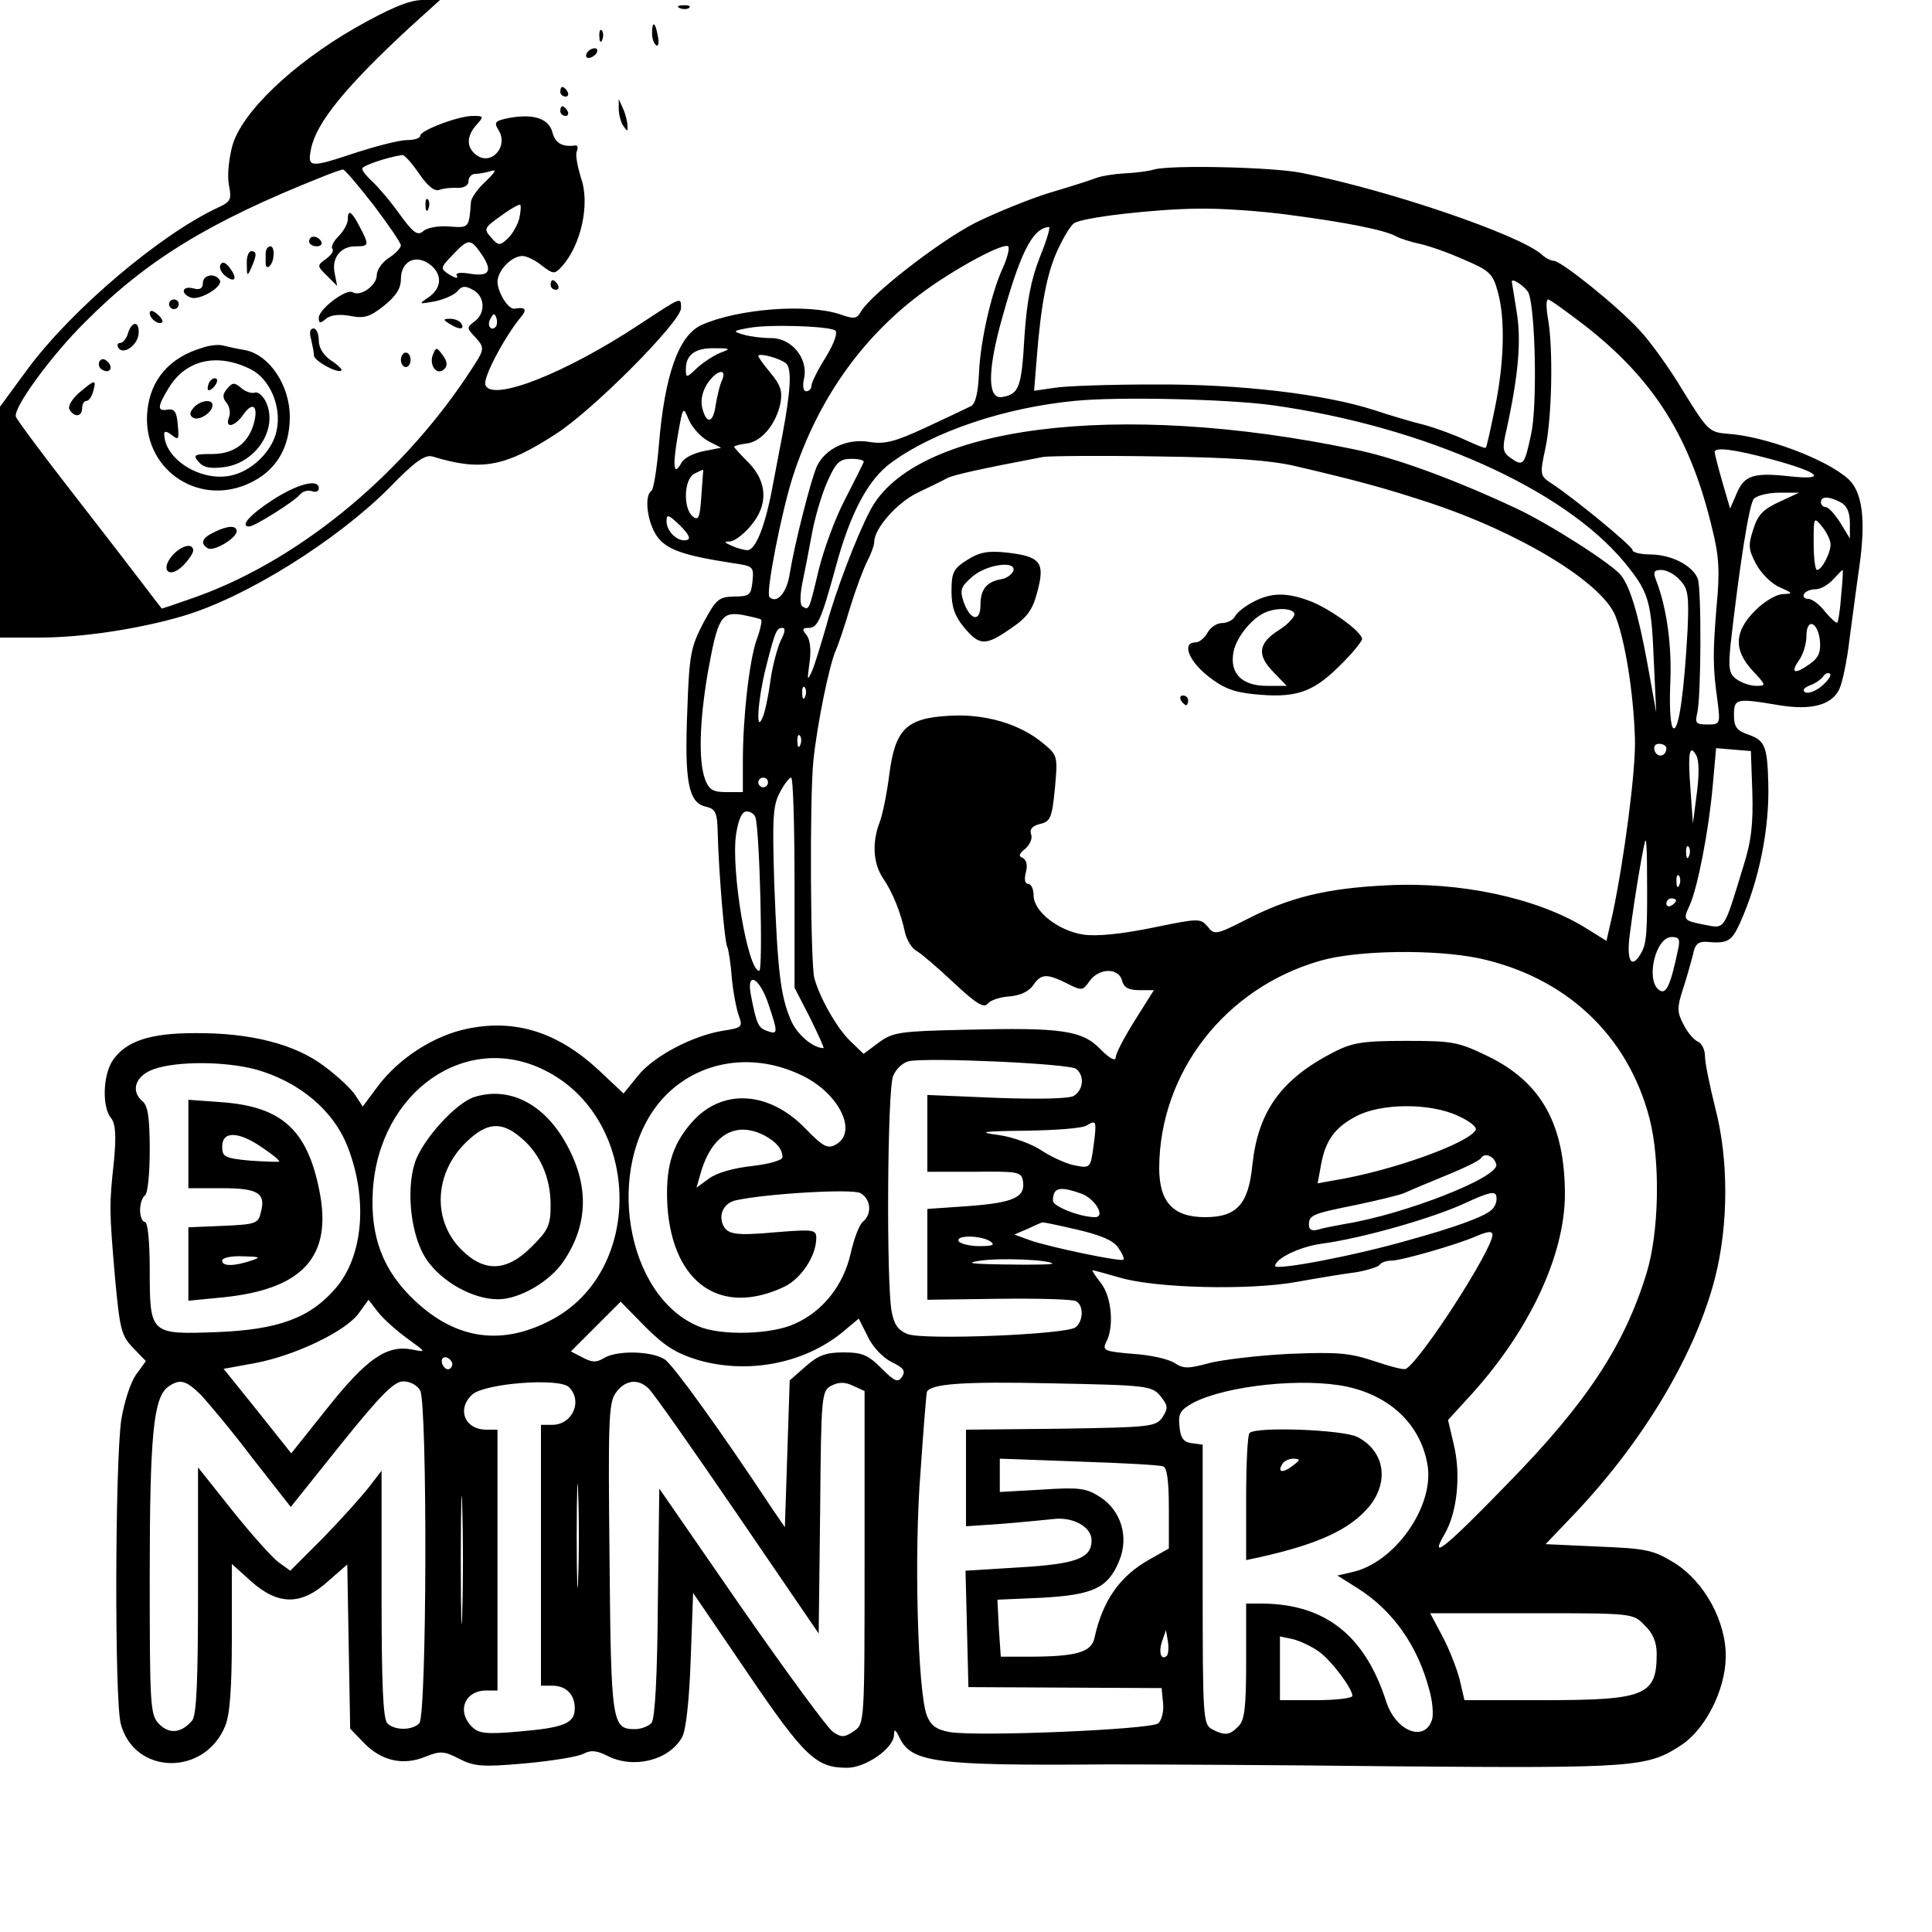
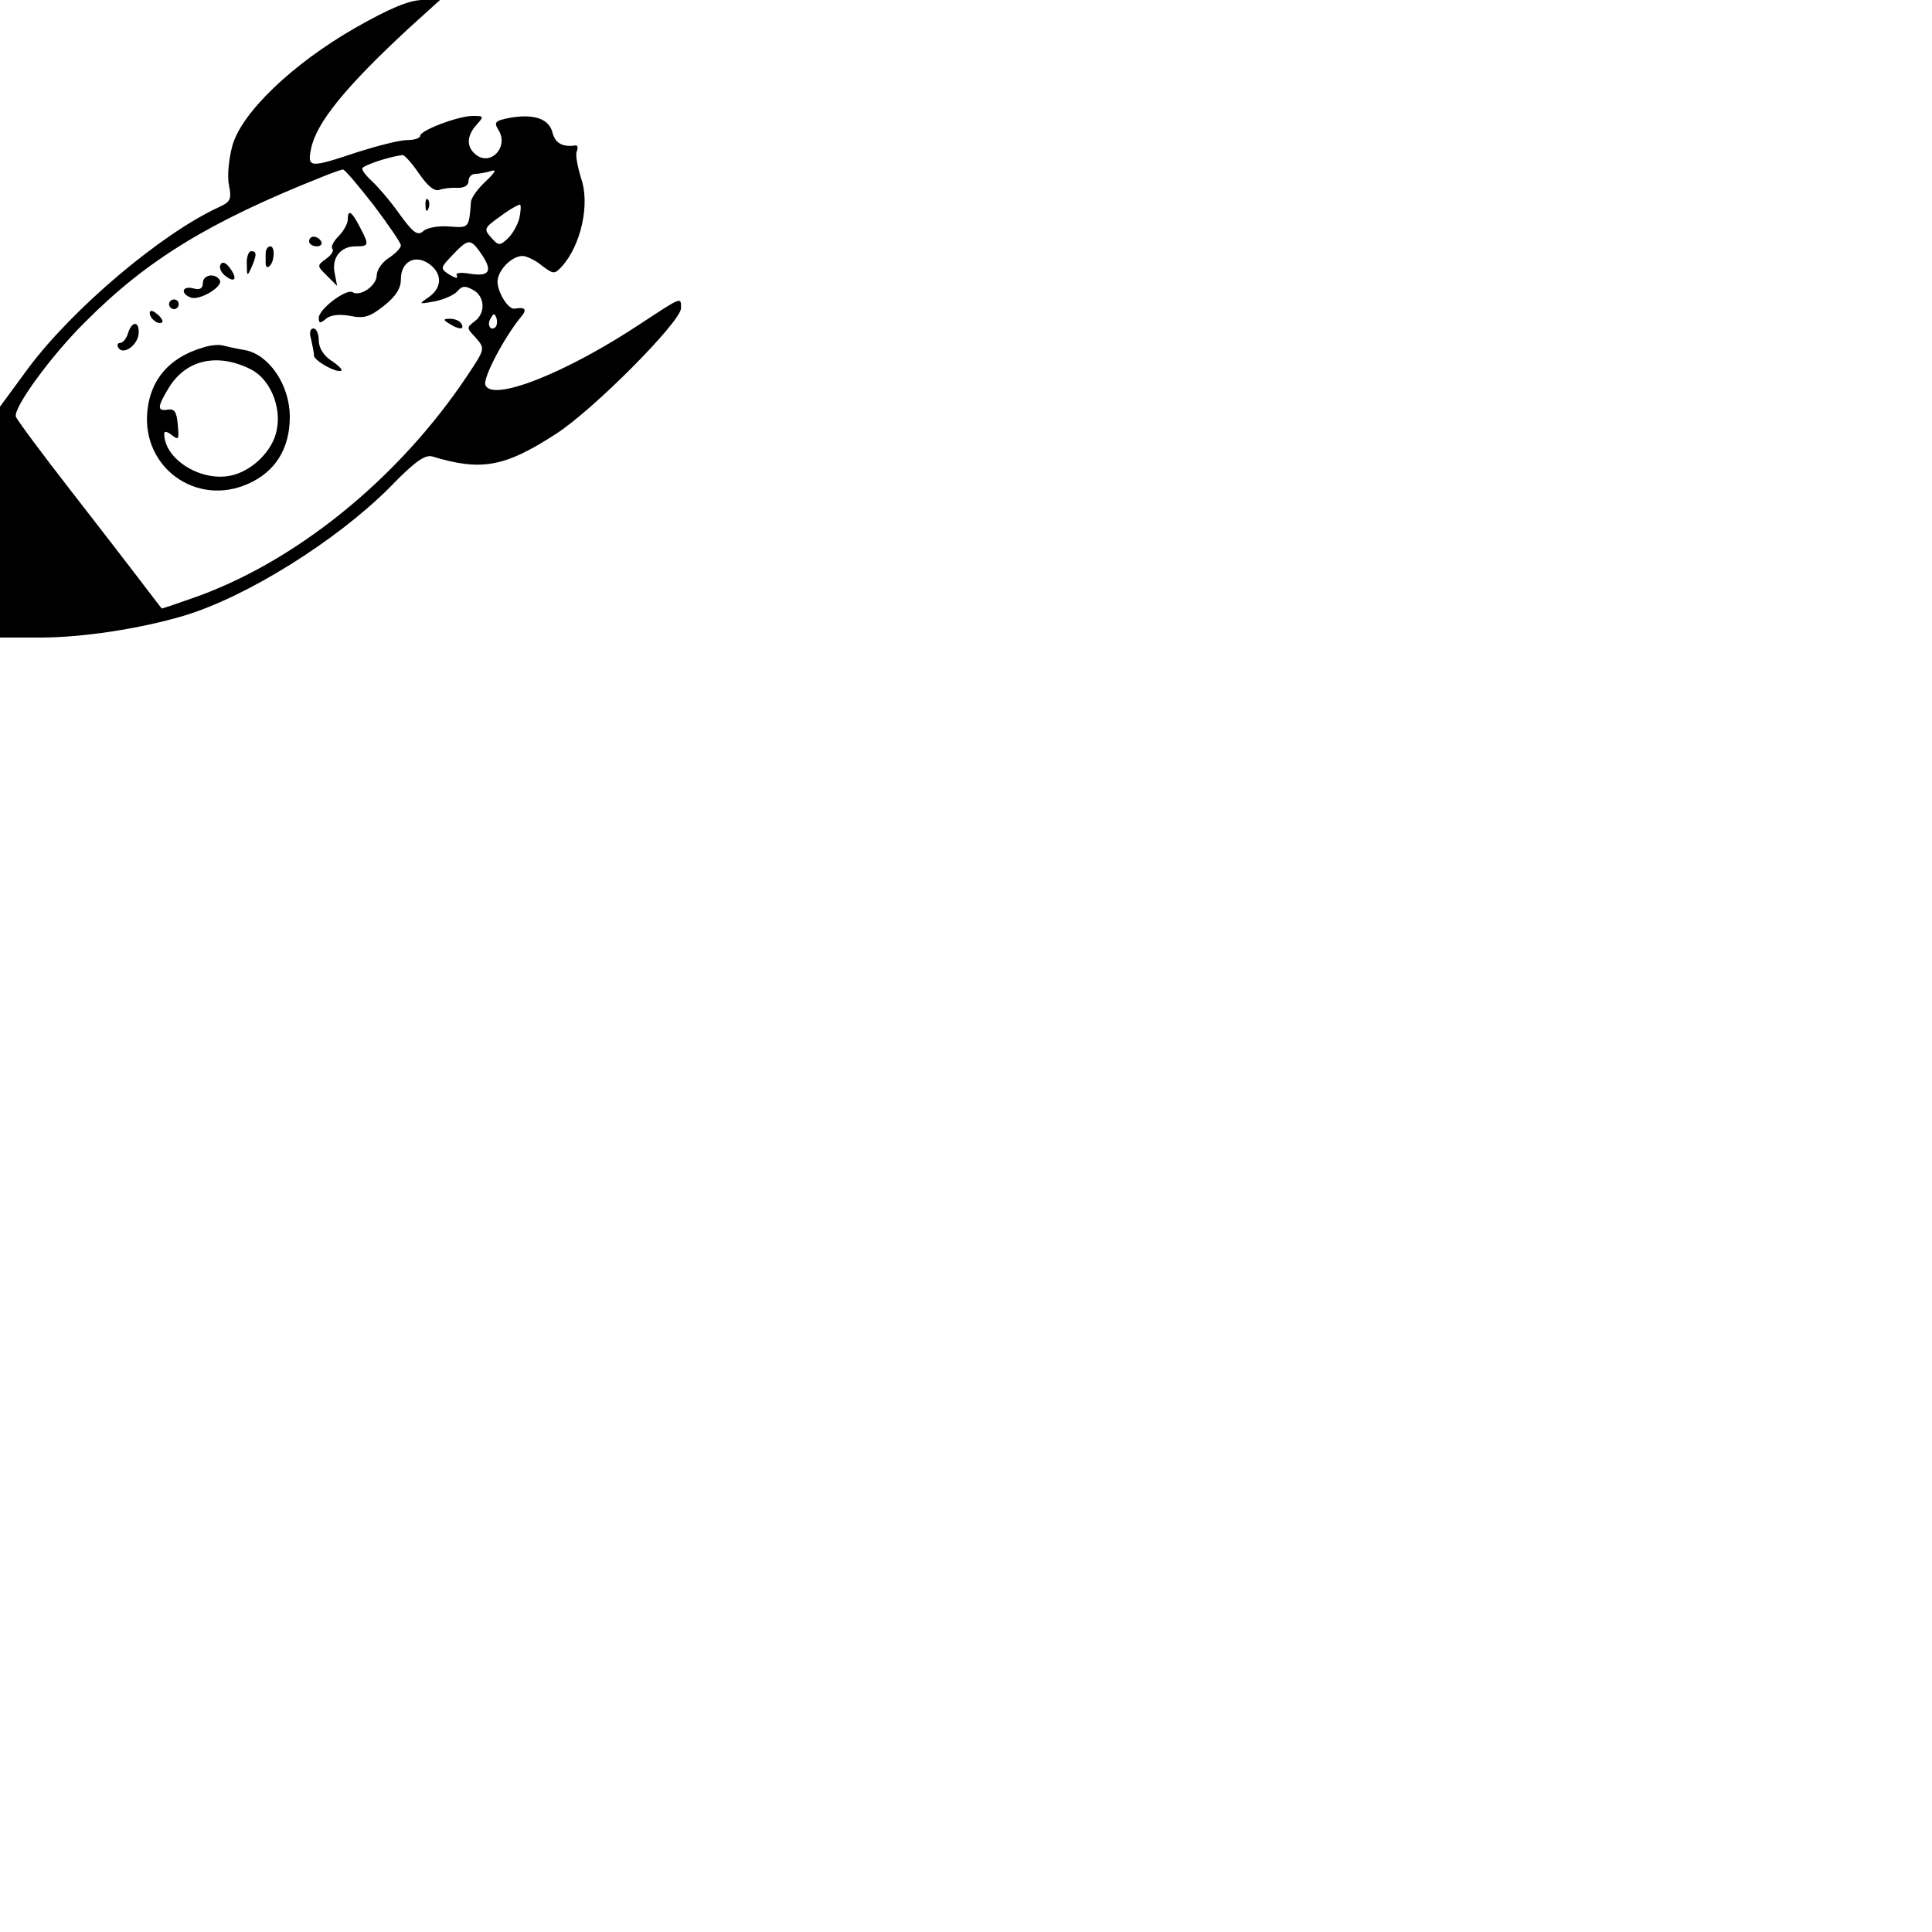
<svg xmlns="http://www.w3.org/2000/svg" version="1" width="533.333" height="533.333" viewBox="0 0 400 400">
-   <path d="M73.5 5.8C60.6 13.2 50 23.3 48.1 30.2c-.7 2.6-1.1 6.2-.7 8.1.6 3 .3 3.5-2.1 4.6-11.8 5.4-30.3 21-39.5 33.4L0 84.2V132h8.3c8.7 0 20.6-1.8 29.7-4.5 13.1-3.9 31.7-15.6 42.6-26.5 5.3-5.5 7.4-6.9 8.9-6.5 10.1 3.1 15 2.2 25.5-4.6 7.6-4.8 26-23.3 26-26.1 0-2.4.2-2.4-8.5 3.3-15.4 10.2-30.7 16.2-32 12.6-.6-1.4 4-10 7.3-14 1.4-1.6 1-2.2-1.2-1.8-1.3.3-3.5-3.2-3.6-5.5 0-2.4 2.9-5.4 5.2-5.4.8 0 2.7.9 4 2 2.4 1.8 2.6 1.8 4.1.2 4-4.4 5.9-13 4-18.3-.7-2.3-1.2-4.8-.9-5.5.3-.8.2-1.3-.2-1.3-2.7.4-4.2-.4-4.8-2.6-.7-2.9-3.8-4-8.9-3.1-3 .6-3.3.9-2.3 2.5 2.2 3.5-1.6 7.6-4.7 5.1-2-1.6-1.9-3.9.2-6.2 1.5-1.7 1.5-1.8-.8-1.8-3 0-10.9 3-10.9 4.1 0 .5-1.2.9-2.7.9-1.6 0-6.2 1.2-10.3 2.5-9.9 3.3-10.4 3.3-9.6-.7 1.1-5.4 7.1-12.8 20.4-25.1L91.1 0h-3.8c-2.7.1-6.6 1.7-13.8 5.8zM86.8 36c1.8 2.6 3.2 3.7 4.2 3.3.8-.3 2.5-.5 3.8-.4 1.3 0 2.2-.5 2.2-1.4 0-.8.6-1.5 1.4-1.5.8 0 2.3-.3 3.3-.6 1.2-.4.8.3-1.2 2.2-1.6 1.5-3 3.4-3 4.3-.4 5.3-.4 5.3-4.4 5-2.1-.2-4.6.2-5.4.9-1.2 1.1-2.1.5-5-3.5-1.9-2.7-4.5-5.7-5.6-6.7-1.2-1.1-2.1-2.2-2.1-2.7 0-.6 5.3-2.4 8.3-2.8.4-.1 2 1.7 3.5 3.9zm-9.5 6.4c3.1 4.1 5.7 7.9 5.7 8.4s-1.1 1.7-2.5 2.6c-1.4.9-2.5 2.5-2.5 3.6 0 2.1-3.4 4.5-5 3.5-1.3-.8-7 3.5-7 5.3 0 1.2.3 1.2 1.5.2.9-.8 2.8-1 5-.6 2.9.6 4.1.2 7-2.1 2.5-2 3.5-3.6 3.5-5.5 0-3.6 2.9-5.2 5.8-3.2 2.8 2 2.8 4.9 0 6.9-2.2 1.5-2.2 1.5 1.2.9 1.9-.4 4-1.3 4.7-2.1.9-1.1 1.6-1.2 3.2-.3 2.5 1.3 2.7 4.8.4 6.5-1.7 1.3-1.7 1.4 0 3.2 2.2 2.5 2.2 2.4-1.5 8-14.4 21.6-36 39-57.4 46.3-3.1 1.1-5.8 2-5.9 2 0 0-1.9-2.4-4-5.2-2.2-2.9-8.9-11.6-14.9-19.3-6-7.7-11.1-14.6-11.3-15.2-.7-1.7 7.3-12.7 14.3-19.6 12.8-12.9 25.8-20.8 48.9-30 2.2-.9 4.2-1.6 4.5-1.6.3-.1 3.1 3.2 6.3 7.3zm30.2 2.9c-.4 1.4-1.5 3.3-2.4 4.1-1.6 1.5-1.9 1.5-3.4-.2-1.6-1.8-1.5-2 2-4.5 2-1.5 3.9-2.5 4-2.3.2.2.1 1.5-.2 2.9zm-8.1 6.9c2.7 3.8 2.1 5.1-1.9 4.5-2.3-.4-3.3-.2-2.9.4.3.6-.3.5-1.5-.2-2-1.3-2-1.4.6-4.1 3.2-3.4 3.7-3.4 5.7-.6zm3.2 15.5c-1 1-1.9-.5-1-1.8.6-1.1.8-1.1 1.2 0 .2.7.1 1.5-.2 1.8z" />
+   <path d="M73.5 5.8C60.6 13.2 50 23.3 48.1 30.2c-.7 2.6-1.1 6.2-.7 8.1.6 3 .3 3.5-2.1 4.6-11.8 5.4-30.3 21-39.5 33.4L0 84.2V132h8.3c8.7 0 20.6-1.8 29.7-4.5 13.1-3.9 31.7-15.6 42.6-26.5 5.3-5.5 7.4-6.9 8.9-6.5 10.1 3.1 15 2.2 25.5-4.6 7.6-4.8 26-23.3 26-26.1 0-2.4.2-2.4-8.5 3.3-15.4 10.2-30.7 16.2-32 12.6-.6-1.4 4-10 7.3-14 1.4-1.6 1-2.2-1.2-1.8-1.3.3-3.5-3.2-3.6-5.5 0-2.4 2.9-5.4 5.2-5.4.8 0 2.7.9 4 2 2.4 1.8 2.6 1.8 4.1.2 4-4.4 5.9-13 4-18.3-.7-2.3-1.2-4.8-.9-5.5.3-.8.2-1.3-.2-1.3-2.7.4-4.2-.4-4.8-2.6-.7-2.9-3.8-4-8.9-3.1-3 .6-3.3.9-2.3 2.5 2.2 3.5-1.6 7.6-4.7 5.1-2-1.6-1.9-3.9.2-6.2 1.5-1.7 1.5-1.8-.8-1.8-3 0-10.9 3-10.9 4.1 0 .5-1.2.9-2.7.9-1.6 0-6.2 1.2-10.3 2.5-9.9 3.3-10.4 3.3-9.6-.7 1.1-5.4 7.1-12.8 20.4-25.1L91.1 0h-3.8c-2.7.1-6.6 1.7-13.8 5.8zM86.8 36c1.8 2.6 3.2 3.7 4.2 3.3.8-.3 2.5-.5 3.8-.4 1.3 0 2.2-.5 2.2-1.4 0-.8.6-1.5 1.4-1.5.8 0 2.3-.3 3.3-.6 1.2-.4.8.3-1.2 2.2-1.6 1.5-3 3.4-3 4.3-.4 5.3-.4 5.3-4.4 5-2.1-.2-4.6.2-5.4.9-1.2 1.1-2.1.5-5-3.5-1.9-2.7-4.5-5.7-5.6-6.7-1.2-1.1-2.1-2.2-2.1-2.7 0-.6 5.3-2.4 8.3-2.8.4-.1 2 1.7 3.5 3.9m-9.5 6.4c3.1 4.1 5.7 7.9 5.7 8.4s-1.1 1.7-2.5 2.6c-1.4.9-2.5 2.5-2.5 3.6 0 2.1-3.4 4.5-5 3.5-1.3-.8-7 3.5-7 5.3 0 1.2.3 1.2 1.5.2.9-.8 2.8-1 5-.6 2.9.6 4.1.2 7-2.1 2.5-2 3.5-3.6 3.5-5.5 0-3.6 2.9-5.2 5.8-3.2 2.8 2 2.8 4.9 0 6.9-2.2 1.5-2.2 1.5 1.2.9 1.9-.4 4-1.3 4.7-2.1.9-1.1 1.6-1.2 3.2-.3 2.5 1.3 2.7 4.8.4 6.5-1.7 1.3-1.7 1.4 0 3.2 2.2 2.5 2.2 2.4-1.5 8-14.4 21.6-36 39-57.4 46.3-3.1 1.1-5.8 2-5.9 2 0 0-1.9-2.4-4-5.2-2.2-2.9-8.9-11.6-14.9-19.3-6-7.7-11.1-14.6-11.3-15.2-.7-1.7 7.3-12.7 14.3-19.6 12.8-12.9 25.8-20.8 48.9-30 2.2-.9 4.2-1.6 4.5-1.6.3-.1 3.1 3.2 6.3 7.3zm30.2 2.9c-.4 1.4-1.5 3.3-2.4 4.1-1.6 1.5-1.9 1.5-3.4-.2-1.6-1.8-1.5-2 2-4.5 2-1.5 3.9-2.5 4-2.3.2.2.1 1.5-.2 2.9zm-8.1 6.9c2.7 3.8 2.1 5.1-1.9 4.5-2.3-.4-3.3-.2-2.9.4.3.6-.3.5-1.5-.2-2-1.3-2-1.4.6-4.1 3.2-3.4 3.7-3.4 5.7-.6zm3.2 15.5c-1 1-1.9-.5-1-1.8.6-1.1.8-1.1 1.2 0 .2.7.1 1.5-.2 1.8z" />
  <path d="M88.1 42.6c0 1.1.3 1.4.6.6.3-.7.2-1.6-.1-1.9-.3-.4-.6.2-.5 1.3zM72 45.5c0 .8-.9 2.4-1.9 3.4-1.1 1.1-1.6 2.2-1.3 2.6.4.4-.2 1.3-1.3 2.1-1.9 1.4-1.9 1.4.2 3.5l2.1 2.1-.5-2.6c-.7-3.2 1.2-5.6 4.3-5.6 2.8 0 2.9-.2.9-4-1.7-3.3-2.5-3.8-2.5-1.5zM64 50c0 .5.7 1 1.6 1 .8 0 1.2-.5.9-1-.3-.6-1-1-1.6-1-.5 0-.9.4-.9 1zM55 52.5v2c0 1.6 1.4.6 1.6-1.3.2-1.2-.1-2.2-.6-2.2-.6 0-1 .7-1 1.5zM51.1 54.7c0 2.5.1 2.6.9.8 1.2-2.7 1.2-3.5 0-3.5-.5 0-1 1.2-.9 2.7zM45.7 54.7c-.4.6 0 1.6.8 2.3 2.1 1.7 2.8.8 1.1-1.5-.8-1.1-1.5-1.4-1.9-.8zM42 58.6c0 1.1-.6 1.5-2 1.1-2.3-.6-2.7 1.1-.5 1.9 1.8.7 6.8-2.3 6-3.6-1-1.6-3.5-1.1-3.5.6zM35 63c0 .5.5 1 1 1 .6 0 1-.5 1-1 0-.6-.4-1-1-1-.5 0-1 .4-1 1zM31 64.8c0 1.2 1.9 2.6 2.6 1.9.2-.2-.2-1-1.1-1.7-.9-.8-1.5-.8-1.5-.2zM93 67c2 1.3 3.3 1.3 2.5 0-.3-.6-1.4-1-2.3-1-1.5 0-1.5.2-.2 1zM26.5 69c-.3 1.1-1.1 2-1.6 2-.6 0-.7.5-.4 1 1 1.6 4-.5 4.2-2.9.2-2.7-1.4-2.7-2.2-.1zM64.4 70.2c.3 1.3.6 2.8.6 3.4 0 1.1 4.9 3.8 5.7 3.1.2-.2-.8-1.2-2.2-2.1-1.5-1-2.5-2.6-2.5-4.1 0-1.4-.5-2.5-1.1-2.5-.7 0-.9.9-.5 2.2zM41.9 72c-6.8 2-10.8 6.6-11.4 13.2-1.1 11.6 10.1 19.7 20.8 15C57 97.7 60 92.9 60 86.3c0-6.5-4.2-12.8-9.2-13.8-1.8-.3-4-.8-4.8-1-.8-.2-2.7 0-4.1.5zM52 76.5c3.9 2 6.3 7.7 5.3 12.5-.8 4.4-5.3 8.7-9.7 9.5C41.4 99.7 34 95 34 89.8c0-.6.6-.5 1.6.3 1.4 1.1 1.5.9 1.2-2.2-.2-2.6-.7-3.3-2-3.1-2.3.4-2.3-.5.2-4.6 3.6-5.8 10.1-7.2 17-3.7z" />
-   <path d="M43.7 78.7c-.4.3-.7 1.1-.7 1.7 0 .6.5.5 1.2-.2.6-.6.9-1.4.7-1.7-.3-.3-.9-.2-1.2.2zM47 80.5c-.9 1.1-1 1.8-.1 2.9.6.7.9 2.1.5 3-.9 2.4 1.2 2 3-.6 1.9-2.7 3.1-1.8 2.2 1.7-1.1 4.2-4.1 6.5-8.7 6.5-3.7 0-4 .2-2.8 1.6 1 1.2 2.4 1.5 5.4 1.1 6.5-.9 11.1-7.9 8.6-13.4-.6-1.3-1.7-2.3-2.4-2-.6.2-1.9-.2-2.8-1-1.4-1.2-1.8-1.1-2.9.2zM40.1 84.4c-.9 1-.9 1.6-.1 2.1 1.2.7 4-1.1 4-2.6 0-1.4-2.6-1-3.9.5zM89.6 73.5c-.8 2.2.9 4.4 2.4 2.9.7-.7.6-1.6-.3-2.8-1.3-1.8-1.4-1.8-2.1-.1zM83 74.5c0 .8.5 1.5 1 1.5.6 0 1-.7 1-1.5s-.4-1.5-1-1.5c-.5 0-1 .7-1 1.5zM20.6 74.8c-.3.6-.1 1.4.5 1.7 1.5 1 2.5-.3 1.2-1.6-.7-.7-1.3-.7-1.7-.1zM16.4 81.3c-1.6 1.4-2.4 2.9-2 3.5 1 1.7 2.6 1.5 2.6-.3 0-.8.4-1.5.9-1.5s1.1-.9 1.4-2c.7-2.5.4-2.5-2.9.3zM56.3 103.6c-4.6 3-6.7 5.4-4.7 5.4 1.1 0 9.2-5.1 10.4-6.5.6-.8 1.8-1.1 2.6-.8.8.3 1.4 0 1.4-.6 0-2.1-4.5-.9-9.7 2.5zM44.3 110.2c-2.5 1.2-2.9 2.3-1.3 3.3 1.2.8 6-2.1 6-3.5 0-1.3-1.9-1.2-4.7.2zM35.6 115.1c-2.5 3-.5 4.8 2.3 2 1.2-1.2 2.1-2.6 2.1-3.1 0-1.7-2.5-1.1-4.4 1.1zM140.8 1.7c.7.3 1.6.2 1.9-.1.4-.3-.2-.6-1.3-.5-1.1 0-1.4.3-.6.6zM135 6.9c0 1.1.4 2.2.9 2.5.4.3.6-.6.3-1.9-.5-3-1.2-3.3-1.2-.6zM124.1 7.6c0 1.1.3 1.4.6.6.3-.7.2-1.6-.1-1.9-.3-.4-.6.2-.5 1.3zM121.5 11c-.3.5-.2 1 .4 1 .5 0 1.3-.5 1.6-1 .3-.6.2-1-.4-1-.5 0-1.3.4-1.6 1zM116 19c0 .5.5 1 1.1 1 .5 0 .7-.5.4-1-.3-.6-.8-1-1.1-1-.2 0-.4.4-.4 1zM128.1 22.5c0 1.1.4 2.7.9 3.5.9 1.3 1 1.3.9 0 0-.8-.4-2.4-.9-3.5l-.9-2v2zM116 23c0 .5.5 1 1.1 1 .5 0 .7-.5.4-1-.3-.6-.8-1-1.1-1-.2 0-.4.4-.4 1zM238.9 35.1c-1.3.4-4.1.7-6.1.8-2 .1-4.7.5-6 1-1.3.5-5.7 1.9-9.8 3.1-4.1 1.3-11 4.1-15.2 6.2-7.4 3.8-21.7 14.9-23.6 18.4-.8 1.4-1.4 1.5-4.2.5-6.8-2.3-21.2-1.2-28.8 2.2-4.7 2.2-7.6 10.3-8.8 25-.4 4.8-1.1 9-1.5 9.3-1.6 1-.9 6.5 1.1 9.4 2 2.8 5.4 4 15.8 5.6 4.1.6 4.3.7 4 3.7-.3 2.9-.6 3.2-3.8 3.2-3.2.1-3.7.5-6.4 5.5-2.6 5-2.9 6.6-3.3 18-.6 14.7.2 19.2 3.8 20 2.1.5 2.4 1.2 2.5 5.6.2 7.7 1.4 22.7 2 23.5.2.4.7 3.3.9 6.3.3 3.1 1 6.7 1.5 8 .8 2.2.6 2.4-3.3 3-6.2 1-14.3 5.2-17.6 9.3l-3 3.7-5.1-4.8c-8.5-7.9-17.3-10.7-27.3-8.6-6.8 1.4-14 6-18.4 11.8l-3.2 4.3-1.5-2.3c-.8-1.3-3.7-4-6.4-6-6-4.6-15.3-7-26.9-6.9-9.4 0-14.3 1.7-17 5.7-2 3.1-2.2 9.6-.3 11.9.9 1.1 1.1 3.5.6 8.8-1 9.3-1 10 .2 24.1 1 10.8 1.3 12.1 3.7 14.6l2.7 2.8-2.1 2.9c-1.1 1.6-2.4 5.6-3 9.3-1.3 9.3-1.4 58-.1 62.9 2.8 10.6 17.3 10.9 21.6.5 1-2.3 1.4-7.9 1.4-18.5v-15.1l4 3.6c5.6 5 10.4 5 15.9 0l4-3.5.3 17 .3 17 2.9 3c3.6 3.7 8.1 4.7 12.7 2.8 3-1.2 3.8-1.2 6.9.4 3.1 1.6 4.7 1.8 13.6 1 5.6-.5 11.1-1.4 12.2-2 1.5-.8 2.7-.7 4.9.4 5.4 2.8 12.8 1 15.5-3.8.8-1.3 1.5-7.5 1.8-16.1l.5-13.8 11.3 16.6c11.8 17.4 14.2 19.6 20.6 19.6 3.8 0 9.6-4 9.7-6.8 0-1.3.3-1.2 1.1.5 2.5 5.2 7.2 5.9 43.3 5.6 7.2 0 33.9.1 59.5.4 49.6.4 52.1.2 59.1-4.4 5-3.3 9.1-11.4 9.2-18.2.1-7.4-4.4-15.6-10.6-19.5-4.4-2.7-5.8-3-15.8-3.4l-10.9-.5 6.3-6.6c14.3-15.2 24.8-33 28.8-48.6 2.8-11.1 2.8-24.6 0-35.2-1.1-4.5-2.1-9.2-2.1-10.6 0-1.4-.7-2.7-1.4-3-.8-.3-2.2-1.9-3-3.5-1.4-2.6-1.4-3.6-.2-7.3.8-2.4 1.7-5.7 2.1-7.2.4-2.2 1.1-2.8 2.8-2.7 4.4.4 5.2-.1 6.9-3.8 4-8.8 6.2-19.7 5.9-29.2-.2-7.5-.7-8.7-4.1-9.9-2.4-.8-3-1.6-3-4 0-3.5.4-3.6 9.3-2.1 6.7 1.1 10.9 0 12.5-3.3.6-1.2 1.6-5.8 2.1-10.2.6-4.4 1.5-11.4 2.1-15.5 1.3-9.4.6-15.1-2.3-17.8-4.5-4.1-17.2-8.9-25.1-9.4-3.7-.3-4.1-.7-9.1-8.8-2.8-4.7-6.9-10.4-9.1-12.7-4.6-5-16.2-14.3-17.7-14.3-.6 0-1.8-.6-2.6-1.4-4.9-4.1-31.4-13.2-49.6-16.8-5.8-1.2-27.1-1.7-30.6-.7zm28.1 9.4c11.5 1.5 19.6 3.1 22 4.4.9.5 3.1 1.2 5 1.6 1.9.4 6.1 1.9 9.2 3.3 5.2 2.2 5.9 2.9 6.9 6.6 1.6 5.7 1.3 14.9-.6 24.1-.9 4.4-1.7 8.1-1.9 8.2-.1.2-2-.6-4.2-1.6-2.1-1-5.9-2.4-8.4-3.1-2.5-.6-7.2-2-10.5-3.1-10.3-3.3-27.6-5.4-45.5-5.3-9.1 0-18.4.3-20.7.7l-4.2.6.5-6.2c.9-11.8 2.2-18.3 4.4-23 1.2-2.6 2.7-5.1 3.4-5.5 1.8-1.2 16.5-2.9 25.6-3 4.7-.1 13.2.5 19 1.3zm-51.7 8.7c-1.8 4.6-2.7 9-3.2 16.5-.6 10.5-1.1 11.9-4.6 12.5-2.9.5-3.1-4.7-.5-14.6 4.1-15.1 6.7-20.4 10.2-20.6.3 0-.5 2.8-1.9 6.2zm-7.6 2.1c-2.4 5.1-4.7 15.1-5 21.8-.2 4.2-.7 6.5-1.7 7-.8.4-5 2.4-9.3 4.4-6.5 3-8.5 3.5-11.7 3-4.6-.8-9.2 1.4-10.9 5.1-1.2 2.7-4.6 16-5.6 22.2-.6 4-2.7 6.3-4.2 4.8-.8-.8 2.5-17.7 4.9-25.1 5.1-15.6 14-28.3 26.2-37.5 7-5.3 18-11.2 18.4-9.9.2.5-.3 2.4-1.1 4.2zm108.8 5.4c1.4 3.8 1.8 23.3.5 29.2-1.4 6.5-1.6 6.8-4.4 4.8-1.5-1.1-1.6-1.9-.7-5.7 2.5-11.4 3.1-18.6 2.1-24.5-.5-3.3-1-6.1-1-6.2 0-.9 3 1.2 3.5 2.4zm11.5 6.6c14.4 11.2 22 23.2 26.5 42.2 1.4 5.5 1.6 8.9.9 16-.8 9.8-.8 12.6.2 19.7.6 4.7.5 4.8-2.1 4.8-2.4 0-2.6-.3-2.1-2.4.8-3.3.9-25.7.1-27.8-1.1-2.7-5.3-4.9-9.6-5-2.1 0-3.9-.4-3.9-.9 0-.8-12-10.7-16.9-13.9-2.3-1.5-2.3-1.8-1.1-7.4 1.3-6.3 1.6-20.3.5-26.6-.4-2.2-.4-4 0-4s3.7 2.4 7.5 5.3zm-155.1 1.1c.6.4-.1 2.5-1.9 5.5-1.7 2.7-3 5.3-3 6 0 .6-.5 1.1-1.1 1.1-.6 0-.8-1.1-.4-2.8.8-4-2.6-8.2-6.8-8.2-1.8 0-4.3-.3-5.7-.7-2.4-.7-2.3-.8 1-1.4 4.1-.8 16.4-.4 17.9.5zM149 73.1c-1.4.6-3.5 2-4.7 3.1-2.2 2.1-2.3 2.1-2.3.2 0-3 2-4.4 6-4.3 3.3 0 3.4.1 1 1zm13.7 2.1c1.3 1 1 5.7-.7 14.8-.5 2.5-1.4 7.4-2.1 11-1.5 8-3.5 13-5.2 12.9-.6 0-2.1-.4-3.2-.9-1.6-.7-1.7-.9-.3-.9.9-.1 2.8-1.5 4.2-3.2 3.7-4.3 3.5-9.1-.4-13.1-1.6-1.6-3-3.1-3-3.3 0-.2 1.2-.5 2.7-.7 3-.4 6-4 6.9-8.4.4-2.4 0-3.7-2-6.1-1.4-1.7-2.6-3.3-2.6-3.6 0-.7 4.3.4 5.7 1.5zm-13.2 3.5c-.5 1-1 3.3-1.3 5-.5 3.9-1.9 4.3-2.8.8-.4-1.6 0-3.4 1-5 1.9-2.9 4.2-3.4 3.1-.8zm114 5.2c31.3 4.4 60.1 17.2 72.8 32.5 5 6.1 5.6 7.8 6.1 20.3l.5 10.8-1.8-10c-1.9-10.4-3.6-16-5.5-18.4-1.8-2.3-14.9-10.7-21.8-13.9-12.6-5.9-25-10.5-33.6-12.2-49-10.2-91.1-4.8-100.1 12.8-2.8 5.3-7.3 17.2-9 23.7-1.1 3.8-2.4 8.1-3 9.5-1 2.1-1 1.9-.5-1.8.4-2.7.1-4.8-.6-5.7-1-1.2-.9-1.5.4-1.5 1.9 0 2.6-1.6 5.6-12.5 3-11.2 6.7-18.2 11.5-21.7 8.7-6.4 23.4-11.4 38-12.8 8.8-.9 31.5-.4 41 .9zm-116.9 7.4l2.7 1.4-3.6.7c-2 .4-4.1 1.4-4.6 2.4-1.6 2.9-1.9 1-.8-5.5 1.1-6.2 1.1-6.3 2.3-3.4.7 1.6 2.5 3.6 4 4.4zm220.2 3.8c10 2.7 11.8 4.4 3.6 3.5-7.4-.8-9.3-.2-10.9 3.7l-1.3 3-1.6-5.5c-.9-3.1-1.6-5.9-1.6-6.2 0-1.1 4-.6 11.8 1.5zm-98.6 1.4c13.6 3.2 18.3 4.5 27.8 7.6 18.7 6.2 35.5 16.4 38.4 23.3 2 4.9 3.8 15.8 4.1 25.6.2 6.3-2.2 24.7-4.6 36.1l-1.3 5.7-4.5-2.8c-10-6.1-25.8-9.5-41-8.7-12.5.6-20.2 2.5-29.1 7.1-6.3 3.2-6.6 3.2-8 1.4-1.5-1.7-1.8-1.7-11.5.3-6.4 1.3-11.5 1.8-14.2 1.4-5.2-.8-10.3-4.8-10.3-8.1 0-1.3-.5-2.4-1.1-2.4-.7 0-.9-.9-.5-2.4s.1-2.6-.7-3c-.9-.3-.7-.9.6-1.9.9-.8 1.5-2.1 1.2-2.9-.4-1.1.2-1.8 1.8-2.2 2.2-.5 2.5-1.3 3.1-7.3.6-6.6.6-6.9-2.3-9.3-4.8-4.1-12.2-6.3-19.7-5.8-8.8.5-11.1 2.8-12.3 12.3-.5 3.9-1.4 8.3-2 9.8-1.6 4.2-1.3 8.5.7 11.5 2 2.9 3.7 7.1 4.6 11.4.4 1.5 1.4 3.2 2.4 3.7.9.5 4.4 3.5 7.7 6.6 4.6 4.3 6.2 5.3 7 4.3.5-.7 2.6-1.4 4.5-1.5 2.2-.2 4-1 4.9-2.3 1.6-2.4 2.8-2.5 7-.4 3.1 1.6 3.3 1.5 4.7-.5 1.9-2.7 6-2.8 6.7-.1.4 1.5 1.4 2 3.6 2h3l-3.9 6.2c-2.2 3.5-4 6.9-4 7.7 0 .9-1.2.3-3.1-1.6-3.8-4-8.1-4.6-28.1-4.1-13.5.3-14.9.5-17.8 2.6l-3.2 2.4-2.8-2.7c-2.7-2.6-6.3-8.9-7.4-13-.8-3-1-37.1-.2-45 .8-7.7 3.3-19.9 4.7-23 .5-1.1 1.8-5 2.9-8.7 1.1-3.6 2.7-7.9 3.5-9.5.8-1.5 1.5-3.4 1.5-4.1 0-2.8 4.8-8.2 9-10.2 2.5-1.2 5.2-2.5 6.1-3 1.3-.7 7.3-2 19.9-4.4 1.4-.2 12.1-.3 23.7-.1 15.5.2 23.3.8 28.5 2zm-89.4-.8c-.2.5-1.9 3.9-3.9 7.8-2 3.8-4.4 10.4-5.4 14.5-2 8.4-2 8.4-3.3 7.6-.6-.3-.6-2.2-.1-4.8.5-2.4 1.4-7 2-10.3.6-3.3 2-8.1 3.2-10.8 1.8-4 2.5-4.7 5-4.7 1.6 0 2.7.3 2.5.7zm-33.6 7.1c-.3 4.4-.6 5.1-1.8 4.1-2-1.7-1.8-7.6.3-8.8 1-.5 1.8-.9 1.9-.8 0 .1-.2 2.6-.4 5.5zm223.2 1.1c-3.3 1.5-4.5 2.7-5.4 5.7-1.1 3.3-1 4.2.6 7.2 1 1.9 3.2 4.1 4.9 4.8 2.7 1.2 2.8 1.3.7 1.4-1.4 0-3.9 1.5-5.8 3.4-4.4 4.4-4.5 8.2-.5 12.5 2.8 3 2.8 3.1.7 3.1-1.2 0-3-.6-4.1-1.4-1.5-1.1-1.7-2.2-1.2-7.2 1.8-15.9 3.8-28.9 4.8-30.1.6-.7 3-1.3 5.3-1.3h4.1l-4.1 1.9zm12.7.1c1.3.7 1.9 2.1 1.9 4.3v3.2l-2-3.3c-1.1-1.7-2.4-3.2-3-3.2-.5 0-1-.5-1-1 0-1.3 1.6-1.3 4.1 0zm-238.9 7.8c-1.8.5-4.2-1.7-4.2-3.9 0-1.5.4-1.4 2.8.9 1.8 1.8 2.3 2.8 1.4 3zm236.8.9c0 1.8-1.8 5.3-2.8 5.3-.4 0-.7-2.5-.7-5.6 0-5.4 0-5.5 1.8-3.3.9 1.1 1.7 2.8 1.7 3.6zm-31.2 7.4c1.7 1.7 1.9 3.2 1.6 10.2-.7 12.8-1.8 20.8-2.9 20.5-.6-.2-.9-3.8-.7-9 .4-8-.7-15.9-2.9-21.6-.7-1.8-.5-2.2 1.1-2.2 1 0 2.8.9 3.8 2.1zm33.4 3.1c-.2 2.9-.6 5.5-.8 5.7-.2.2-1.3-.8-2.5-2.2-1.1-1.5-2.7-2.7-3.5-2.7-.8 0-1.2-.5-.9-1 .3-.6 1.4-1 2.4-1s2.6-.9 3.6-2 1.9-2 2-2c.1 0 0 2.4-.3 5.2zm-223.6 5.1c.2.2-.2 2.2-1 4.3-1.5 4.5-2.8 15.9-2.8 25.1v6.3h-3.4c-2.8 0-3.6-.5-4.4-2.6-1.4-3.7-1.2-11.8.5-21.9 2.1-11.7 2.8-12.9 7.2-12.2 2 .4 3.7.8 3.9 1zm219.2 4.4c.2 2.3-.3 3.5-2 4.7-3.2 2.3-4.2 2-2.4-.6.9-1.2 1.6-3.5 1.6-5.1 0-3.9 2.4-3 2.8 1zm-215.2 0c-.7 1.6-1.7 5.3-2.1 8.3-.4 3-1.1 6.4-1.6 7.5-1.5 3.7-1-3.6.6-10 2-8 2.3-8.5 3.5-8.5.7 0 .5 1-.4 2.7zm215.5 9.4c-1.2 1-2.8 1.6-3.4 1.2-.6-.4-.2-.9 1-1.4 1.2-.4 2.4-1.3 2.8-1.9.4-.6 1-.8 1.4-.5.3.4-.5 1.5-1.8 2.6zm-210.4 2.1c-.3.8-.6.5-.6-.6-.1-1.1.2-1.7.5-1.3.3.3.4 1.2.1 1.9zm-1 10c-.3.8-.6.5-.6-.6-.1-1.1.2-1.7.5-1.3.3.3.4 1.2.1 1.9zm179.3.7c0 1.7-1.8 2.1-2.4.6-.3-.9 0-1.5.9-1.5.8 0 1.5.4 1.5.9zm6.3 9.4l-.8 6.2-.5-7c-.6-7.7-.2-9.6 1.2-7.1.6 1.1.6 4.2.1 7.9zm11.5-.3c.2 6.5-.2 10.2-1.9 15.5-4 13.1-3.7 12.8-7.8 12-4.6-.9-4.7-1-3.3-4 1.7-3.7 4-15.7 4.8-24.8l.7-7.8 3.6.3 3.6.3.3 8.5zM159 162c0 .5-.4 1-1 1-.5 0-1-.5-1-1 0-.6.5-1 1-1 .6 0 1 .4 1 1zm5.5 20.8v21.7l3.2 6.2c1.7 3.5 3 6.3 2.8 6.3-2.2 0-5.6-2.9-6.8-5.9-2.1-4.9-2.7-10-3.4-28.2-.4-13.2-.3-16.1 1.1-18.7.9-1.8 2-3.2 2.4-3.2.4 0 .7 9.8.7 21.8zm-8.1-13.6c.9 2.8 1.6 31.8.8 31.8-2.4 0-5.9-20.9-4.8-28.3.5-3.1 1.2-4.7 2.2-4.7.8 0 1.6.6 1.8 1.2zM341 180.7c.1 12.3-.1 14.5-1.1 16.4-2 3.7-3.2 2.1-2.5-3.4 1-7.9 3-19.7 3.3-19.7.2 0 .3 3 .3 6.7zm8.7-3.5c-.3.8-.6.5-.6-.6-.1-1.1.2-1.7.5-1.3.3.3.4 1.2.1 1.9zm-2 6c-.3.8-.6.5-.6-.6-.1-1.1.2-1.7.5-1.3.3.3.4 1.2.1 1.9zm-.7 3.2c0 .3-.4.8-1 1.1-.5.3-1 .1-1-.4 0-.6.5-1.1 1-1.1.6 0 1 .2 1 .4zm.4 10.3c-1.6 7.6-2.5 9.4-4 8.2-2.7-2.2-.6-10.9 2.7-10.9 1.6 0 1.8.5 1.3 2.7zm-41.2 1.7c18 3.9 30.8 15.9 35.3 33.1 2.3 8.8 2 23.7-.6 32.1-4.6 15-12.4 26.8-28.4 43.2-13.2 13.6-16.8 16.6-13.4 10.8 2.6-4.5 3.4-12.2 1.9-18.5l-1.2-5.1 5.2-5.7c11.9-13.3 18.9-28.5 19-40.9 0-14.5-4.8-23.2-15.7-28.6-6.4-3.1-7.4-3.3-17.3-3.3-9.1 0-11.1.4-15 2.4-10.8 5.6-15.5 12.2-16.7 23.2-.8 8.2-3.2 10.9-9.8 10.9-6.6 0-9.5-3.1-9.5-10.2.1-19.8 13.7-37.3 33.4-42.9 7.6-2.2 23.6-2.4 32.8-.5zm-147 9.8c1.9 5.7 1.9 6.1-.5 5.2-1.7-.6-2.1-1.5-3.2-7.2-1.1-5.4 1.8-3.9 3.7 2zm-46.4 13.4c19.9 9.9 20.8 41.3 1.5 51.6-10.3 5.5-19.8 4.2-28.4-3.9-6.6-6.2-9.3-13.2-8.7-22.9 1.3-20.4 19.3-33 35.6-24.8zm110-.3c1.8 1.4 1.5 4.4-.5 5.6-1.1.6-7.5.7-16 .4l-14.3-.6v15.9h9.8c9.1-.1 9.7 0 10 2 .5 3.3-2 4.4-11.2 5.1l-8.6.6v18.8l14.8-.2c8.2-.1 15.4.1 16 .5 1.6.9 1.5 4.1-.1 5.4-1.8 1.5-31.5 2.7-34.8 1.4-2-.8-2.8-2-3.3-4.7-1.1-5.8-.9-45.7.3-48.7.6-1.5 2-2.8 3.3-3.1 4-.8 33.2.5 34.6 1.6zm-169.9.1c9 2.5 16.2 8.5 19.1 16.1 4.2 10.8 3.2 22.6-2.5 29.2-5.3 6.2-11.9 8.6-24.6 9.1-13.8.5-13.9.5-13.9-12.9 0-5.9-.4-9.9-1-9.9-.5 0-1-1.1-1-2.4 0-1.4.5-2.8 1-3.1.6-.3 1-4.6 1-9.4 0-6.8-.4-9.2-1.5-10.1-2.6-2.2-1.4-5.4 2.5-6.7 4.8-1.6 14.4-1.6 20.9.1zm112.8 1.1c7.9 3.6 12.1 11.9 7.3 14.5-1.7.9-2.6.4-6.3-3.4-7.6-7.8-17.3-8.3-23.5-1.2-4.2 4.8-5.5 9.6-5 17.6 1.2 15.8 11.1 22.6 24.2 16.4 3.5-1.7 6.6-6.4 6.6-10.1 0-1.7-.6-1.8-8.1-1.2-8.8.8-10.4.5-11.3-1.7-.8-2.2.4-4.4 2.8-4.9 6.5-1.4 23.9-2.4 25.7-1.5 2.2 1.2 2.5 4.3.6 5.9-.8.6-1.9 3.6-2.6 6.7-1.5 6.5-5.7 11.9-11.6 14.5-4.8 2.2-15.2 2.5-19.9.5-15.1-6.3-19.5-33-7.8-46.7 7-8.1 18.5-10.3 28.9-5.4zm136.1 8.5c2.5 1.1 4.1 2.4 3.7 3-1.7 2.8-17.6 8.5-29.4 10.4l-3.3.6.7-3.8c.9-5.1 2.9-7.8 7.3-10.1 5.1-2.7 15.2-2.8 21-.1zm-75.4 6.3c-.6 4.5-.7 4.6-3.8 4-1.7-.3-4.8-1.7-6.8-3-2-1.4-6.1-2.9-9-3.3-4.5-.6-3.7-.8 5.7-.9 6.1-.1 11.7-.5 12.5-1.1 2-1.2 2.1-1 1.4 4.3zm-68.1-2.2c2.4 1.3 3.7 2.8 3.7 4.5 0 .6-2.7 1.4-6.2 1.8-3.8.4-7.4 1.4-9 2.6l-2.6 1.9.8-2.8c2.3-8.2 7.3-11.1 13.3-8zm151.5 6c.5 2.7-19 10.3-31.3 12.3-2.2.4-4.8.9-5.7 1.2-1.2.3-1.8 0-1.8-1 0-2 .6-2.3 9.6-4.1 4.3-.9 8.8-2 9.9-2.4 1.1-.5 5.1-2.2 8.8-3.7 3.7-1.5 7-3.1 7.3-3.6.8-1.3 2.8-.4 3.2 1.3zm-86 6c2.9 1 5.2 4.9 2.9 4.9-3 0-8.7-2.2-8.7-3.4 0-2.7 1.3-3.1 5.8-1.5zm85 3.4c-1.5 1.4-7.5 3.6-17.3 6.3-11.1 3.2-27.5 6.3-27.5 5.3.1-1.6 5.2-4 9.6-4.6 8.3-1.1 22.7-5.2 29.5-8.3 5.2-2.4 6.5-2.7 6.7-1.5.2.9-.2 2.1-1 2.8zm-85.7 4.1c4.7 1.1 7.4 2.2 8.4 3.7.8 1.1 1.3 2.2 1.1 2.5-.5.5-15.3-2.6-19.3-4l-3.3-1.2 2.8-1.2c1.5-.7 2.8-1.3 3-1.3.2-.1 3.4.6 7.3 1.5zm85.9 1.1c-.1 3.1-14.6 25.7-17.9 27.7-.4.3-3.3-.5-6.6-1.6-5.1-1.7-7.6-1.9-17.5-1.5-6.3.3-13.8 1.2-16.6 1.9-4.4 1.2-5.4 1.2-7.2 0-1.2-.8-5.1-1.7-8.7-1.9-5.8-.5-6.3-.7-5.5-2.4 1.7-3.1 1.2-9.4-1.1-12.3-1.1-1.4-1.9-2.6-1.7-2.6.3 0 2.8.7 5.6 1.5 7.3 2.2 26.8 2.7 36.7.9 4.4-.8 9.9-1.7 12.3-2 2.3-.4 4.5-1.1 4.8-1.5.3-.5 1.4-.9 2.5-.9 2 0 13.5-3.3 17.4-5 2.6-1.1 3.5-1.2 3.5-.3zM205 257c1.1.7.6 1-2.2 1-2 0-4-.5-4.3-1-.8-1.3 4.5-1.3 6.5 0zm12.9 4.6c.2.2-4 .3-9.5.2-7.5-.1-8.8-.3-5.4-.8 4.2-.6 14-.2 14.9.6zM84.3 277.1c4 2.9 4 2.9 1 2.3-5.2-1-9.4 1.9-17.5 12.1l-7.5 9.4-7-8.8-7-8.7 6.6-1.2c8.3-1.6 18.5-6.5 21.3-10.2l2.1-2.9 2 2.6c1.1 1.4 3.8 3.8 6 5.4zm60.3 4.5c10.1 2.9 21.6.8 29.6-5.6l3.6-3 1.9 3.8c1 2.1 3.1 4.3 4.9 5.2 2.5 1.2 2.9 1.8 2.2 3-.9 1.3-1.5 1.1-4.3-1.7s-4-3.3-7.9-3.3c-3.6 0-5.2.6-7.8 2.9l-3.3 2.9-.5 15.2-.5 15.2-2.6-3.8c-10.7-16.2-20.4-29.6-22.2-30.9-2.6-1.8-10-2-12.7-.3-1.5.9-2.4.9-4.3-.1l-2.5-1.3 5.2-5.2 5.1-5.1 5.1 5.2c4 4 6.4 5.5 11 6.9zm-51.1.3c.3.5.1 1.2-.4 1.5-.5.3-1.1-.1-1.5-.9-.6-1.6.9-2.1 1.9-.6zm-52 6.8c1.5 1.6 6.4 7.4 10.7 13.1l8 10.2 10.4-13c8.3-10.3 11-13 12.9-13 1.4 0 2.9.8 3.5 1.9 1.5 2.9 1.4 67.3-.2 68.9-1.5 1.5-5.1 1.5-6.6 0-.9-.9-1.2-8.2-1.2-26.8v-25.5l-2.7 3.5c-1.5 1.9-5.7 6.6-9.4 10.4l-6.8 6.8-2.5-1.8c-1.4-1.1-5.7-5.9-9.6-10.8l-7-8.8v25.4c0 18.8-.3 25.8-1.2 27-2.2 2.6-4.7 2.9-6.8.8-1.9-1.9-2-3.4-2-30.8 0-29.1.8-36.7 3.7-39 2.5-1.8 3.7-1.5 6.8 1.5zm76.3-1.5c2.9 2.9.7 7.8-3.5 7.8H112v54h2.3c2.9 0 4.7 1.8 4.7 4.7 0 3.1-2.2 4-11.6 4.8-6.8.6-8.3.4-9.7-1-3.2-3.2-1.5-7.5 3-7.5h2.3v-54h-2.3c-4.5 0-6.2-4.3-2.9-7.3 2.6-2.3 18-3.5 20-1.5zm16.5.3c.9.8 9.1 12.5 18.4 26.1l16.8 24.6.3-25.1c.2-24.3.3-25.1 2.3-26.2 1.6-.8 2.8-.8 4.5 0l2.4 1.1v34.4c0 34.4 0 34.5-2.2 36-1.9 1.3-2.5 1.4-4.3.2-1.1-.7-9.6-12.3-19-25.8l-17-24.6-.3 23.6c-.1 15.3-.6 24-1.3 24.9-.6.7-2.2 1.3-3.4 1.3-4.8 0-5-1.1-5.3-35.2-.3-28-.2-32.2 1.2-34.3 1.9-2.8 4.7-3.2 6.9-1zm106 1.6c1.5 1.9 1.6 2.4.4 4.3-1.4 2-2.4 2.1-21.1 2.4l-19.6.2v20l7.3-.5c3.9-.3 8.8-.8 10.8-1 4-.5 7.9 1.6 7.9 4.4 0 3.7-3.1 4.9-14.8 5.6l-11.3.7.3 12 .3 12.1 20 .1 20 .1.3 3.1c.2 1.7-.3 3.6-1 4.2-1.6 1.3-37.7 2.8-43.2 1.8-2.8-.5-3.9-1.4-4.7-3.4-1.9-4.9-2.7-33.6-1.3-50.7.6-8.8 1.2-16.1 1.3-16.3.7-1.7 7.5-2.2 25.6-1.8 20.2.4 21 .5 22.8 2.7zm38.6-2c9.2 2 15.4 8.1 16.7 16.5 1.2 8.5-6.9 20-15.7 21.9l-3 .7 4.3 2.7c7.2 4.6 12.3 11.8 14.7 20.9.7 2.4.9 5.1.6 6.2-1.5 4.8-7.5 2.5-9.5-3.7-4.4-13.7-12.6-20.2-25.7-20.3H258v11.9c0 9.5-.3 12.3-1.6 13.5-1.8 1.9-2.8 2-5.5.6-1.8-1-1.9-2.4-1.9-30v-28.9l-2.2-.3c-1.8-.2-2.4-1.1-2.6-3.5-.3-2.7.2-3.4 2.9-4.9 7-3.6 22.9-5.2 31.8-3.3zm-159.2 39.6c-.1 4.9-.3.9-.3-8.7s.2-13.6.3-8.8c.2 4.9.2 12.7 0 17.5zm-24 7c-.1 6-.3 1.1-.3-10.7 0-11.8.2-16.7.3-10.8.2 6 .2 15.6 0 21.5zm145.1-30.1c.8.2 1.2 2.9 1.2 8.7v8.3l-3.9 2.2c-6.3 3.5-9.8 8.6-11.5 16.3-.6 3-3.8 3.9-13.8 3.9h-5.6l-.4-5.9-.3-5.9 9.2-.4c10.6-.6 13.7-2 16-7.6 2.1-5 .4-10.5-4-13.3-2.8-1.8-4.3-2-11.9-1.5l-8.8.5V302l16.3.6c8.9.3 16.8.7 17.5 1zm99.7 32.9c1.7 1.6 2.5 3.5 2.5 5.9 0 8.6-2.3 9.6-23.3 9.6h-16.5l-1-4.3c-.6-2.3-2.2-6.4-3.6-9l-2.5-4.7h21c21 0 21 0 23.4 2.5zm-98.9 6.3c-1.2 1.1-1.8-.7-1-3l.8-2.3.4 2.3c.2 1.3.1 2.6-.2 3zm31.4-.9c2.6 1.8 7 7.7 7 9.2 0 .5-3.4.9-7.5.9H265v-13.2l2.8.6c1.5.4 3.8 1.5 5.2 2.5z" />
-   <path d="M200.3 115.9c-2.9 1.8-3.3 2.6-3.3 6.5 0 3.3.7 5.2 2.6 7.5 3.2 3.8 4.4 3.9 9.7.2 3.4-2.3 4.5-3.8 5.5-7.7 1.6-6 .6-7.2-6.4-8-3.8-.4-5.6-.1-8.1 1.5zm9.5 2.3c-.3.7-1.3 1.5-2.4 1.7-3.1.5-4.4 2.1-4.4 5.3 0 3.7-2.1 3.3-3.5-.6-.8-2.5-.6-3.1 1.8-5.2 3-2.6 9.2-3.4 8.5-1.2zM259.5 124.6c-1.6.8-3.4 2.2-3.8 3-.4.8-1.7 1.4-2.7 1.4-1.1 0-2.4.9-3 2-.6 1.1-1.7 2-2.5 2-2.8 0-1.5 3.7 2.5 6.9 3.1 2.5 5.4 3.4 9.4 3.8 8.6.9 12.2-.2 17.7-5.6 2.7-2.6 4.9-5.3 4.9-5.8 0-1.5-6.8-6.4-10.9-7.9-4.8-1.8-8-1.7-11.6.2zm8.5 2.6c-.1.7-1.5 2.2-3.3 3.3-4.2 2.7-4.5 5.1-1.1 8.6l2.8 2.9h-4.1c-5.2 0-7.8-2.6-6.9-7.1.6-3 3.9-7.1 6.8-8.2 2.5-1 5.8-.7 5.8.5zM244.5 145c.3.5.8 1 1.1 1 .2 0 .4-.5.4-1 0-.6-.5-1-1.1-1-.5 0-.7.4-.4 1zM98.3 227.1c-3.8 1.1-10.8 8.8-12.4 13.6-1.9 5.9-.8 15.5 2.5 20.2 3.2 4.6 9.6 8.1 14.7 8.1 4.5 0 10.8-3.7 13.6-7.9 5.2-7.7 5.3-16 .3-24.7-4.5-7.9-11.6-11.5-18.7-9.3zm9.5 8.4c4 3.3 6.2 8.3 6.2 14 0 4.2-.5 5.2-3.9 8.6-5.2 5.2-9.8 5.4-14.6.6-6.1-6.1-5.6-16 1.2-22.4 4.1-3.9 7.1-4.2 11.1-.8zM39 236.9v9.1h6.9c7.5 0 9.2 1 8.1 5-.5 2.3-1 2.5-7.8 2.8l-7.2.3v15.2l7.2-.7c16.6-1.7 22.7-8.5 19.9-22.2-2.5-12.5-7.8-17.3-20.2-18.2l-6.9-.5v9.2zm15.3.7c2.1 1.4 3.7 2.7 3.5 2.9-.2.1-2.9 0-6-.2-5.3-.5-5.8-.8-5.8-2.9 0-3.3 3.4-3.2 8.3.2zM52 261c-3.6 1.2-6 1.2-6 0 0-.6 1.9-1 4.3-.9 3.6.1 3.8.2 1.7.9zM258.7 296.7c-.4.3-.7 6.4-.7 13.5V323l2.8-.6c12.1-2.7 18.6-5.7 22.6-10.4 4.3-5.2 3.3-11.6-2.4-14.5-3-1.5-21-2.2-22.3-.8zm8.9 6.8c-2.1 1.6-3.2 1.3-2.1-.4.3-.6 1.4-1.1 2.3-1.1 1.5.1 1.5.2-.2 1.5zM114 59c0 .5.5 1 1.1 1 .5 0 .7-.5.4-1-.3-.6-.8-1-1.1-1-.2 0-.4.4-.4 1z" />
</svg>